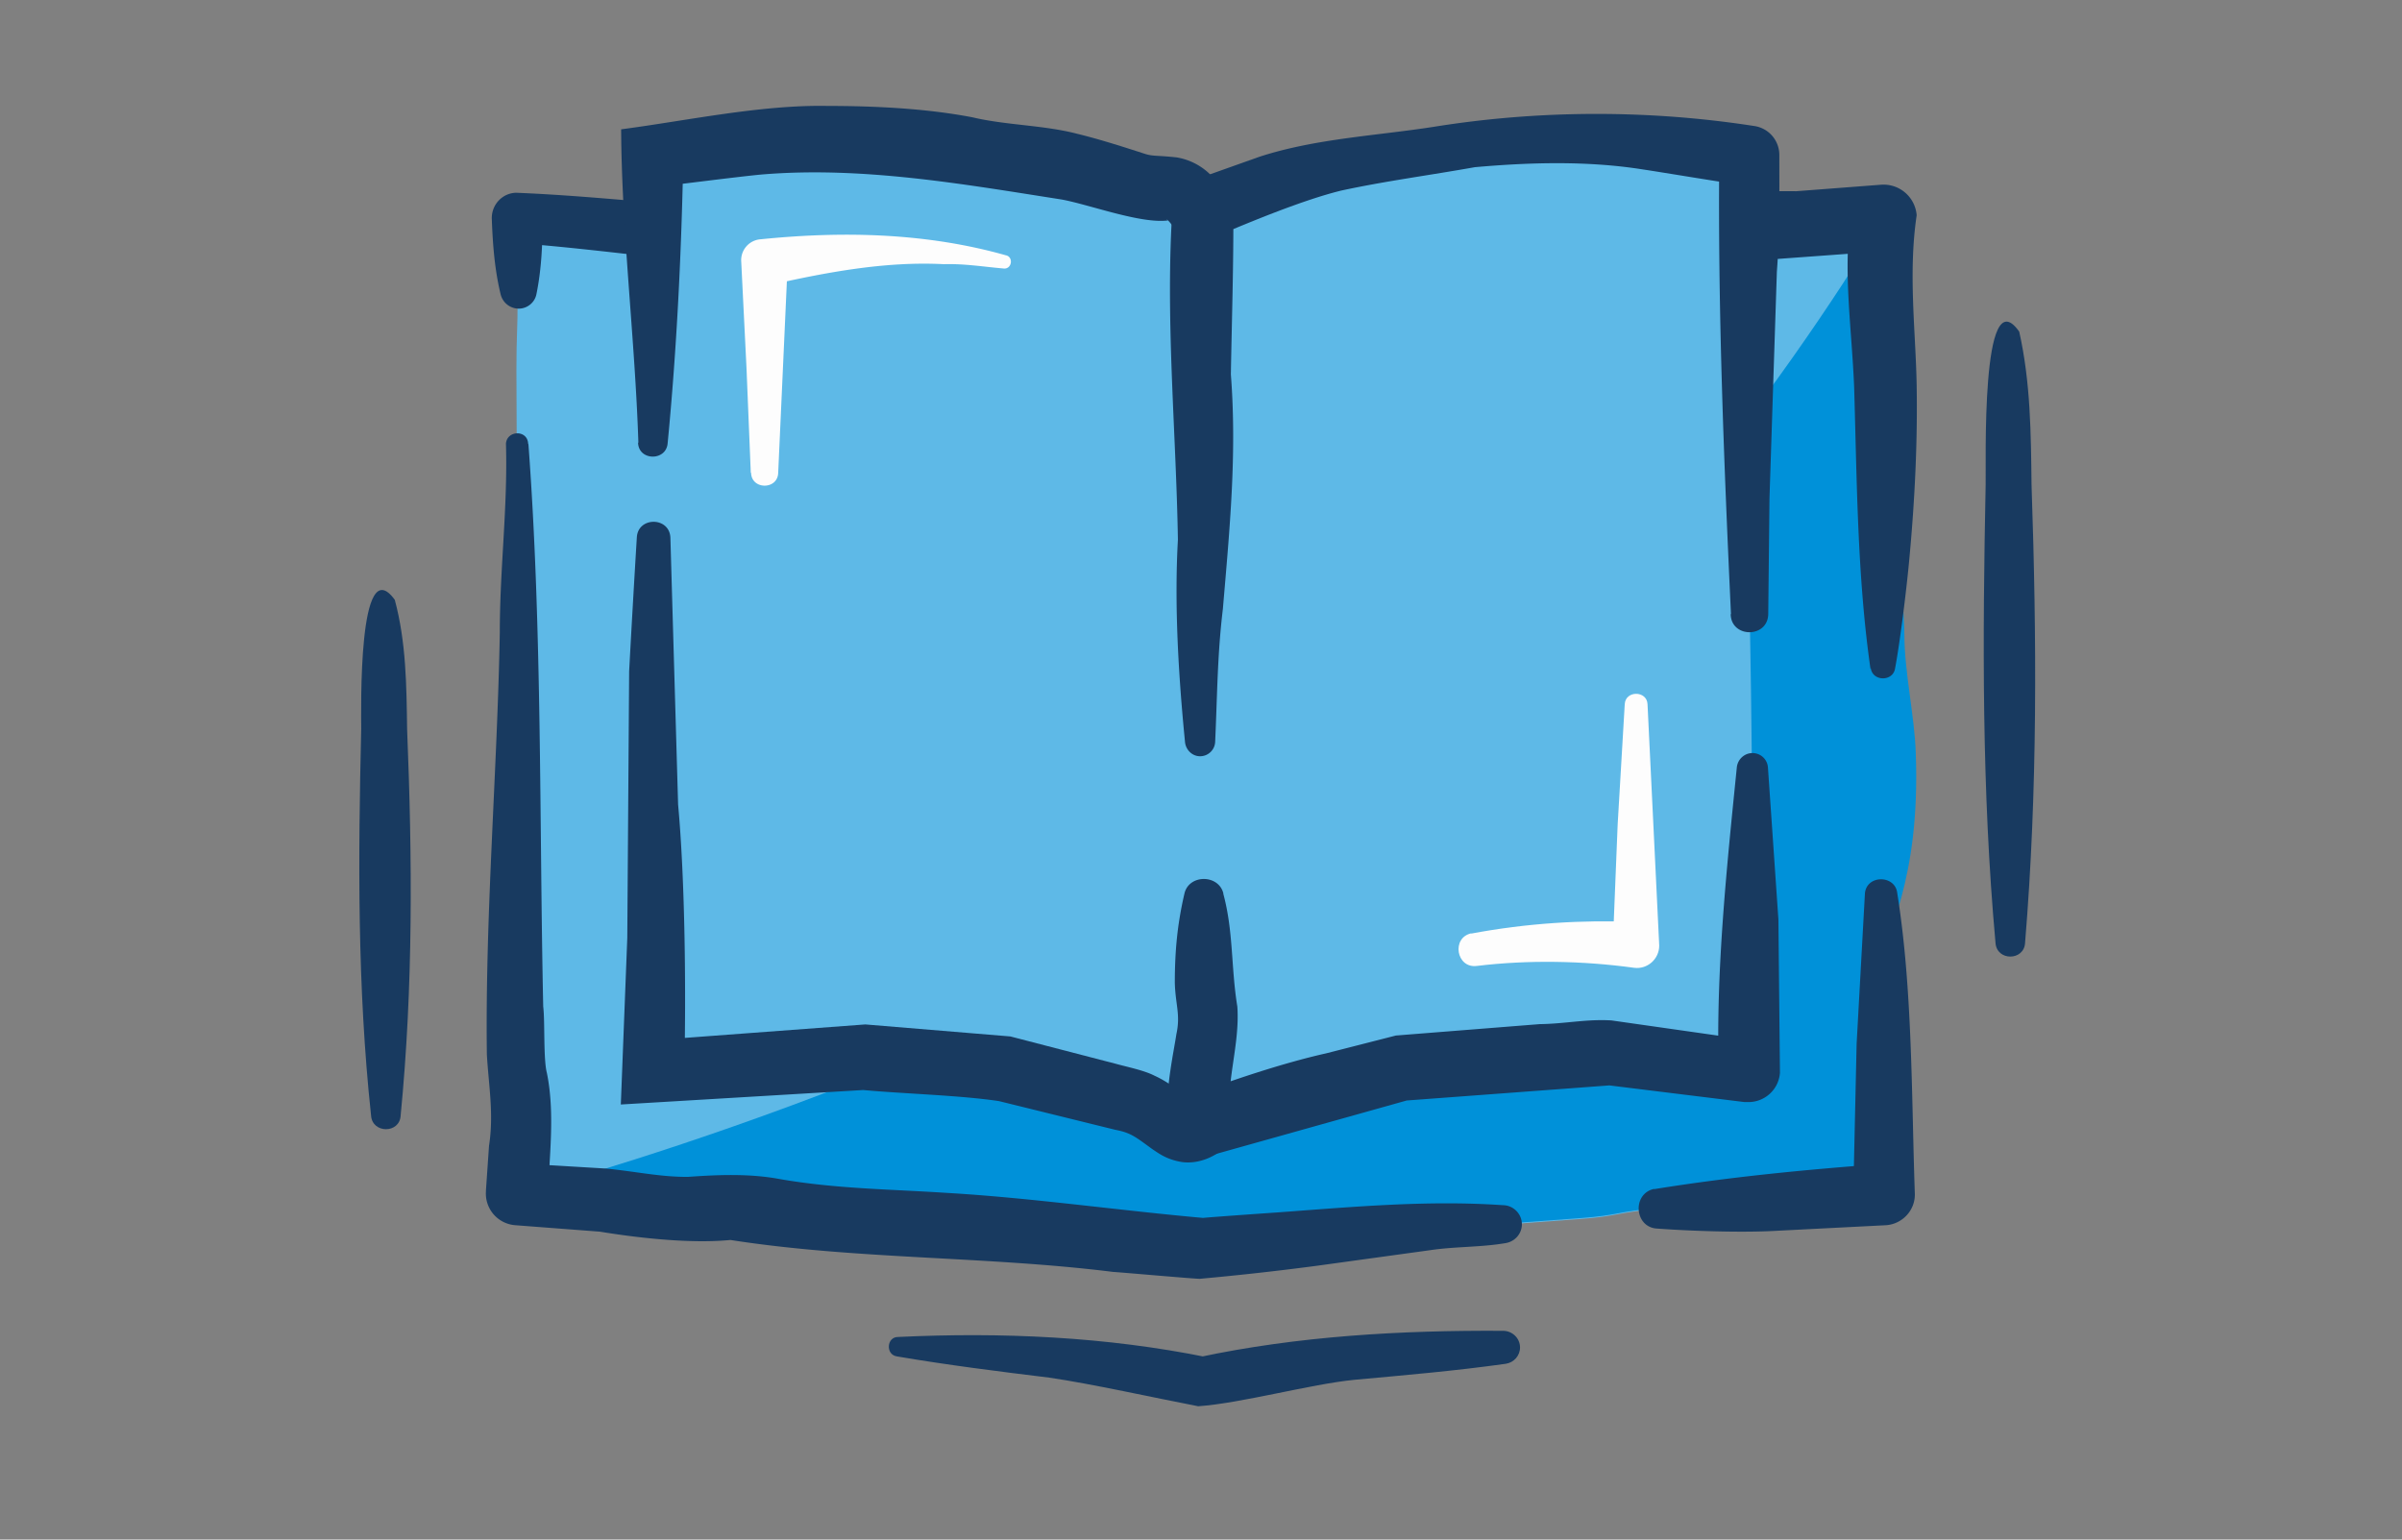
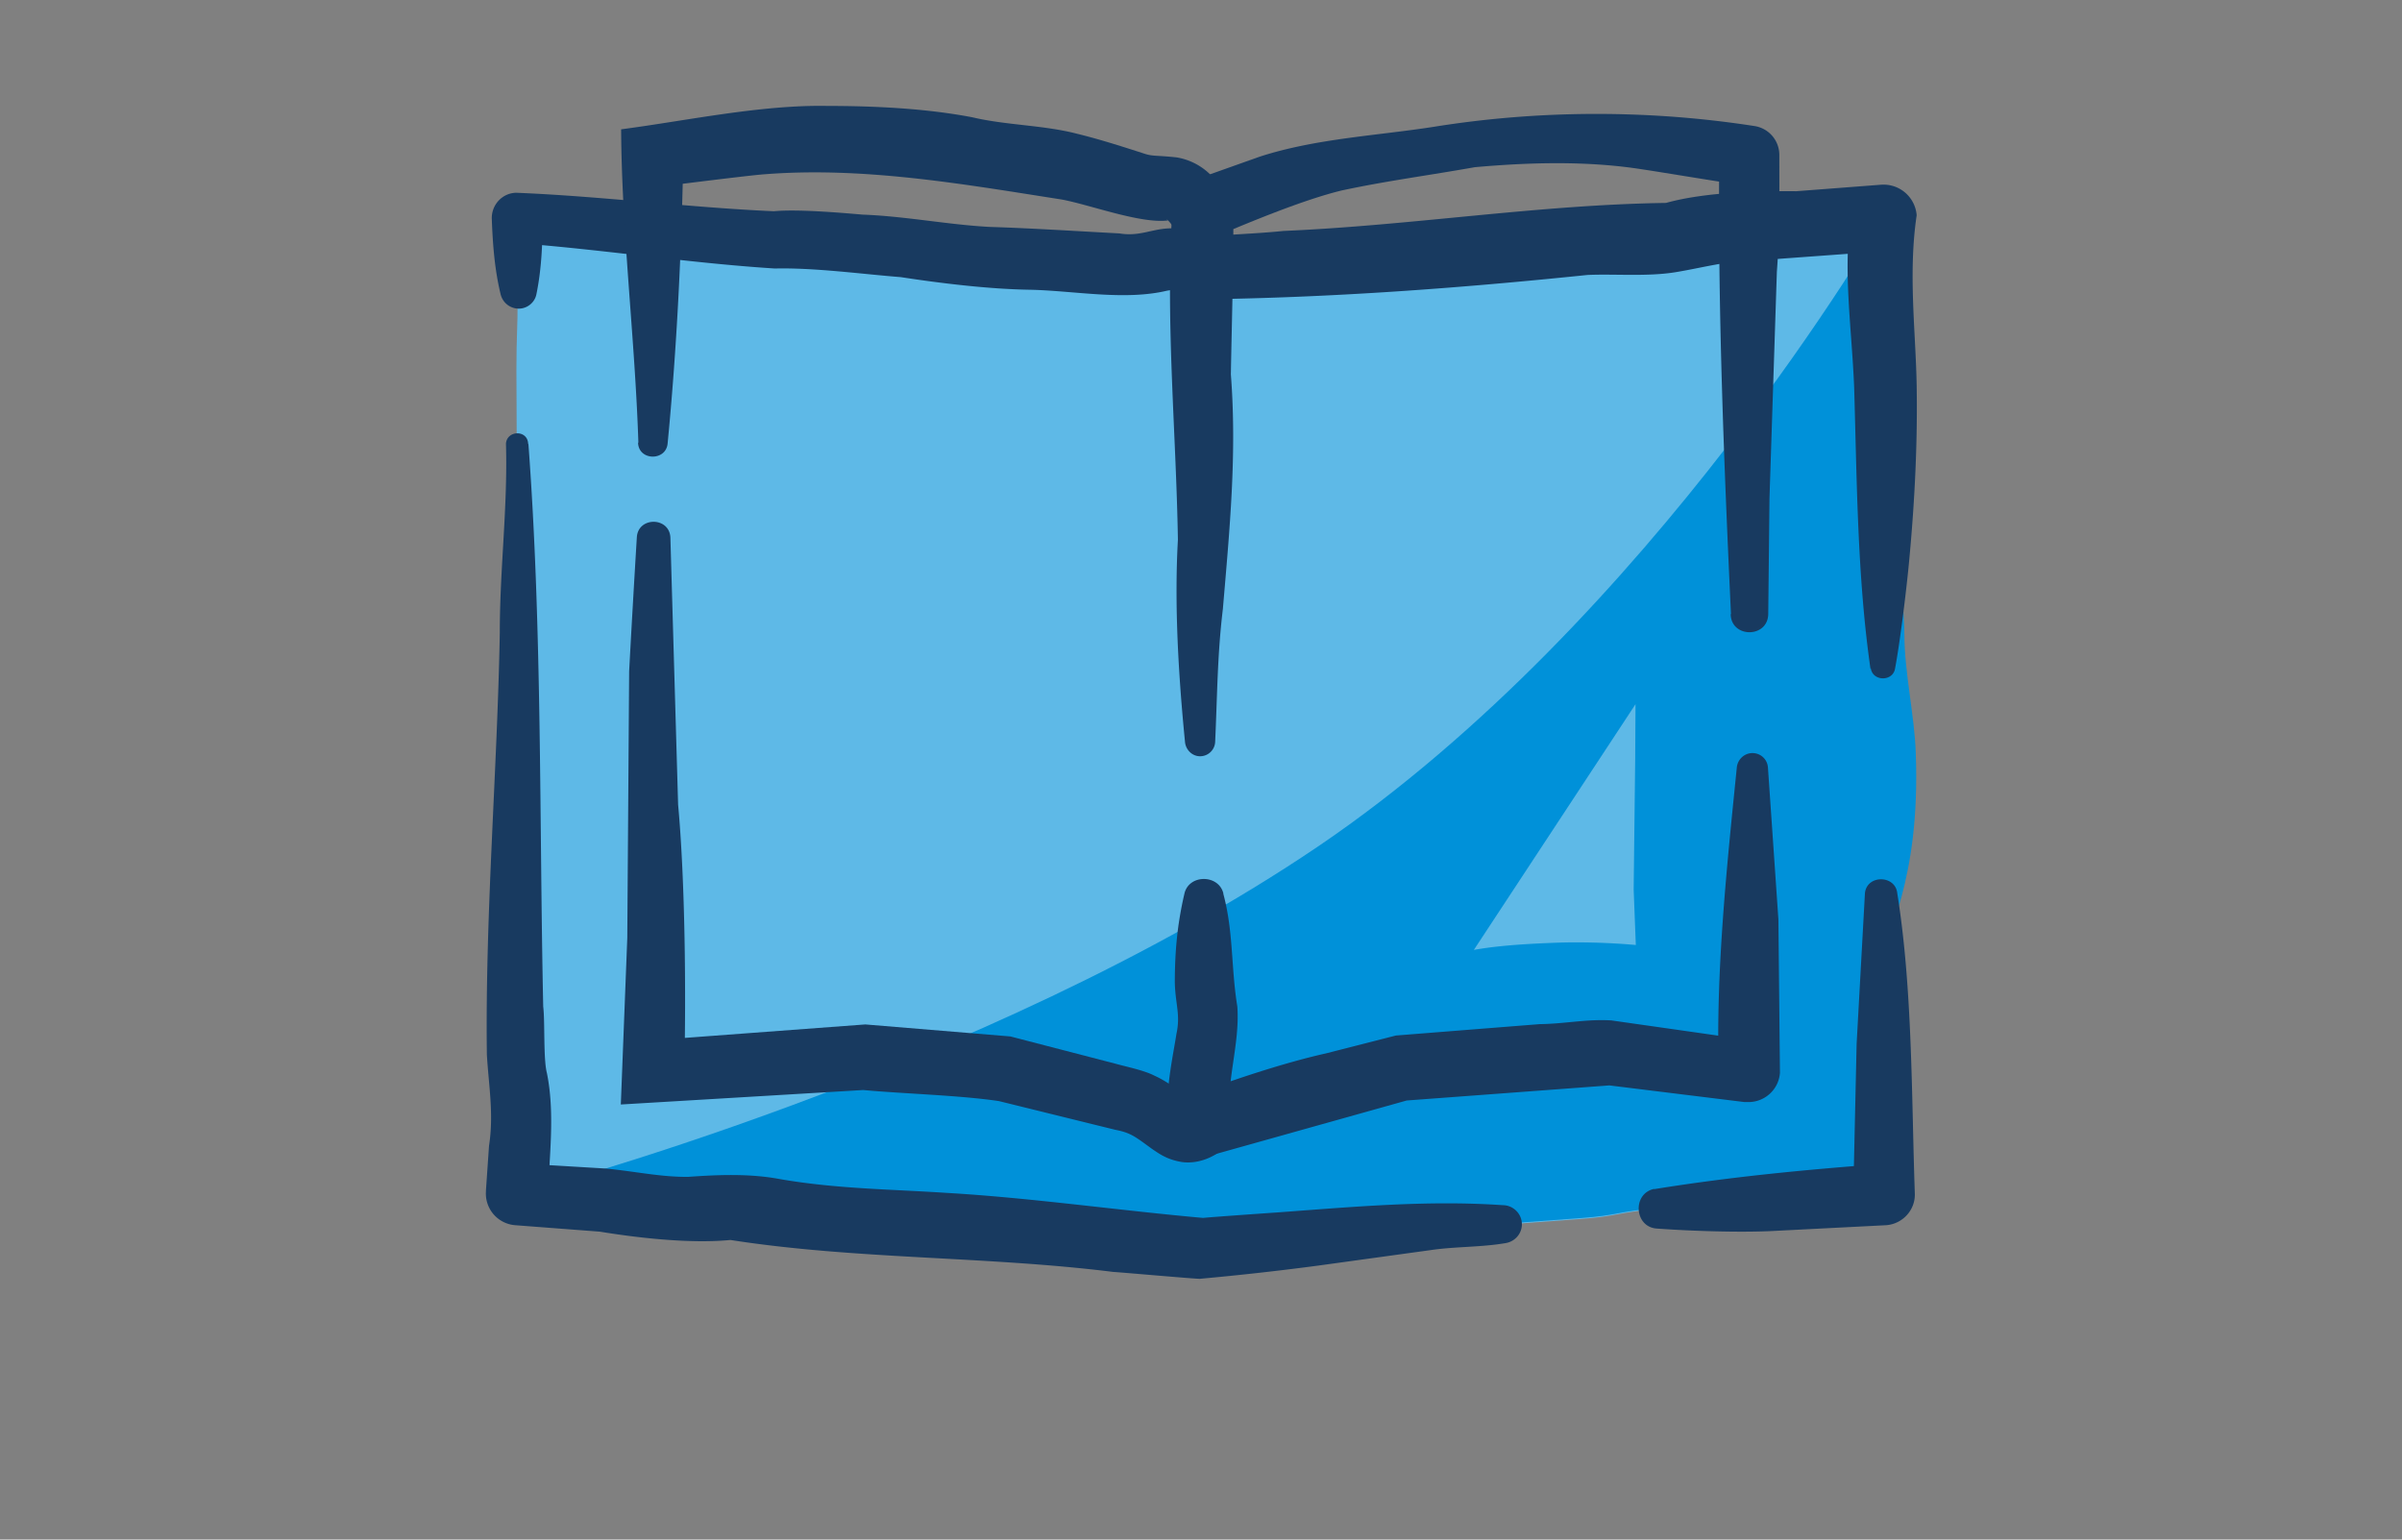
<svg xmlns="http://www.w3.org/2000/svg" viewBox="0 0 78 50">
  <rect x="0" y="0" width="78" height="50" fill="#808080" stroke="none" />
  <g fill="#5eb9e7">
    <path d="M39.01 13.69l.07 2.43-.06 2.43-.07 2.43-.04 2.43v2.43l-.02 2.43c0 1.21.17 1.22.17 2.44l-.11 2.44.1 2.44" />
    <path d="M61.22 11.98c0-1.22-.19-1.22-.19-2.43s.14-2.46.14-2.46l-2.49.22-2.48.09c-1.23.09-1.22.29-2.45.39-1.23.09-1.24-.05-2.47.05l-2.46.23-2.46.25-2.46.18-2.47.12-2.47.13v14.22L38.9 8.92c-.86-.91-1.17-.19-2.4-.29s-1.24-.05-2.47-.14-1.24-.04-2.47-.13-1.22-.2-2.46-.3l-2.46-.2c-1.23-.09-1.24.03-2.47-.06s-1.22-.16-2.45-.26l-2.46-.22-2.49-.2s.04 1.25.04 2.47-.04 1.22-.04 2.44l.01 2.44.07 2.44s-.06 1.22-.06 2.44.06 1.22.06 2.43-.05 1.21-.05 2.43-.04 1.22-.04 2.43-.04 1.22-.04 2.43l-.03 2.43.03 2.43c0 1.21.19 1.22.19 2.43s-.14 2.46-.14 2.46l2.5.16 2.46.3c1.23.09 1.25-.1 2.48 0 1.23.09 1.22.24 2.45.33l2.47.15 2.47.13 2.46.2 2.46.26 2.53.22v-.17c1.16-.08 1.2.03 2.41-.06l2.46-.24 2.46-.25 2.47-.08 2.46-.18c1.23-.09 1.22-.22 2.45-.32l2.46-.12 2.46-.16 2.49-.18s-.04-1.25-.04-2.47.04-1.22.04-2.44l-.01-2.44-.07-2.44s.06-1.22.06-2.44-.06-1.22-.06-2.43.05-1.21.05-2.43.04-1.22.04-2.43.04-1.22.04-2.43l.03-2.43-.03-2.43z" />
  </g>
  <path d="M16.78 38.79l2.5.16 2.46.3c1.23.09 1.25-.1 2.48 0 1.23.09 1.22.24 2.45.33l2.47.15 2.47.13 2.46.2 2.46.26 2.53.22v-.17c1.16-.08 1.2.03 2.41-.06l2.46-.24 2.46-.25 2.47-.08 2.46-.18c1.23-.09 1.22-.22 2.45-.32l2.46-.12 2.46-.16 2.49-.18-.04-2.47.04-2.44-.01-2.44c0-1.22 1.2-2.64 1.04-6.98-.04-1.21-.37-2.63-.37-3.84s-.62-7.43-.62-8.64-.19-1.22-.19-2.43.14-2.46.14-2.46-7.51 13.05-18.37 20.41c-10.86 7.35-26.02 11.3-26.02 11.3z" fill="#0091d9" />
  <path d="M53.71 38.62c2.48-.4 4.88-.63 7.4-.82l-.93 1.03.11-4.93.27-4.89c.06-.61.99-.6 1.05 0 .5 3.12.46 6.6.57 9.75.02.54-.4.99-.93 1.03l-3.72.19c-1.05.05-2.63 0-3.71-.08-.75-.03-.83-1.14-.1-1.29h0zM17.16 14.43c.45 6.05.35 12.21.48 18.26.06.48 0 1.71.12 2.16.27 1.33.07 2.75.03 4.05l-.95-1.12 2.83.17c.95.09 1.79.28 2.68.27.97-.07 1.99-.11 2.96.07 1.83.32 3.59.33 5.42.45 2.76.16 5.67.58 8.41.82-.91.04 2.41-.19 2.28-.18 2.46-.18 4.91-.41 7.38-.24.34 0 .62.28.62.62 0 .31-.23.56-.52.61-.81.14-1.64.11-2.45.23l-3.63.5a92.42 92.42 0 0 1-3.85.43c0 .02-2.8-.23-2.8-.22-4.15-.52-8.34-.4-12.45-1.04-1.34.13-3.08-.08-4.24-.27l-2.75-.21a1.03 1.03 0 0 1-.95-1.1v-.03l.1-1.45c.16-1.03-.01-1.94-.07-2.96-.06-4.5.34-9.23.42-13.71 0-2.09.26-4.06.2-6.13.03-.44.7-.46.72 0h0zm43.58 7.29c-.43-3-.44-6.11-.53-9.14-.08-1.96-.37-3.78-.1-5.61l1.17 1.18-4.25.31c-.93 0-1.71.23-2.62.38-.92.15-1.99.05-2.86.09-4.16.43-8.34.74-12.49.79l.87-.67-.06.16c-.34.9-1.35.82-1.85.19.05.03.11 0-.12.04-1.39.33-3.02 0-4.45-.03-1.33-.02-2.9-.21-4.2-.41-1.28-.1-2.79-.31-4.09-.28-2.83-.18-5.59-.62-8.43-.83l.89-.84c0 .83-.03 1.67-.2 2.5-.06.32-.38.53-.7.46-.23-.05-.4-.22-.46-.44-.2-.82-.26-1.65-.29-2.47-.01-.45.34-.83.79-.84 2.75.11 5.62.48 8.37.6.75-.07 2.08.04 2.88.11 1.38.05 2.79.33 4.14.4 1.33.04 2.87.14 4.2.21.89.15 1.32-.39 2.36-.05.47.19.72.45.93.66l-1.67.35.05-.16c.13-.39.48-.65.87-.67.96-.1 1.81-.11 2.79-.21 4.19-.18 8.26-.85 12.42-.91 1.29-.36 3.07-.39 4.23-.38L61.07 6a1.08 1.08 0 0 1 1.17.99c-.28 1.89-.03 3.77 0 5.54.03 1.83-.06 3.69-.23 5.53-.08.91-.3 2.74-.47 3.64-.06.44-.73.44-.79 0h0z" fill="#183a60" />
  <g fill="#5eb9e7">
-     <path d="M39.05 36.57c-.77.59-1.16-.46-2.26-.8-1.1-.32-1.1-.4-2.21-.67l-2.23-.46-2.25-.23-2.24-.1c-1.12-.02-1.11-.16-2.22-.13-1.11.06-1.13.26-2.24.37l-2.19.22-.04-2.46c0-1.24.15-1.28.15-2.52s-.18-1.19-.18-2.42l-.03-2.47.03-2.49.04-2.48.04-2.49.05-2.49-.06-2.46.06-2.5-.07-2.46v-2.5l2.21-.3 2.22-.23h2.23l2.24.16 2.24.35c1.12.19 1.13.07 2.25.32l2.22.61c1.11.34 1.43-.24 2.14.82.77 1.16.04 1.2.04 2.44l.05 2.49-.12 2.44-.02 2.47c0 1.24.14 1.28.14 2.52l.07 2.49-.06 2.46-.07 2.46-.04 2.47v2.48c0 1.24-.29 1.22-.02 2.5.29 1.41 1 1.94.16 2.58z" />
-     <path d="M38.95 36.57c.77.59 1.16-.46 2.26-.8 1.1-.32 1.1-.4 2.21-.67l2.23-.46 2.25-.23 2.24-.1c1.12-.02 1.11-.16 2.22-.13 1.11.06 1.13.26 2.24.37l2.19.22.04-2.46c0-1.24-.15-1.28-.15-2.52s.18-1.19.18-2.42l.03-2.47-.03-2.49-.04-2.48-.04-2.49-.05-2.49.06-2.46-.06-2.5.07-2.46v-2.5l-2.21-.3-2.22-.23c-1.11-.04-1.11-.01-2.23 0l-2.24.16-2.24.35c-1.12.19-1.13.07-2.25.32l-2.22.61c-1.11.34-1.43-.24-2.14.82-.77 1.16-.04 1.2-.04 2.44l-.05 2.49c0 1.24.12 1.2.12 2.44l.02 2.47c0 1.24-.14 1.28-.14 2.52l-.07 2.49.06 2.46.07 2.46.04 2.47v2.48c0 1.24.29 1.22.02 2.5-.29 1.41-1 1.94-.16 2.58zM24.82 15.35v-2.39-2.71V8.5l1.55-.21c.77-.08.78-.12 1.55-.16h1.56l1.57.11c.79.08.78.13 1.57.25" />
-   </g>
-   <path d="M24.38 15.35l-.14-3.42-.17-3.43a.68.68 0 0 1 .64-.73c2.66-.27 5.37-.21 7.95.52.26.05.2.46-.07.43-.68-.06-1.28-.16-1.94-.14-1.92-.1-3.85.27-5.71.69l.64-.75-.31 6.84c-.02.55-.86.55-.88 0h0z" fill="#fdfdfd" />
+     </g>
  <g fill="#183a60">
    <path d="M20.73 14.37c-.11-3.37-.54-6.81-.56-10.17 2.13-.28 4.54-.8 6.69-.76 1.53 0 3.21.08 4.72.37 1.09.26 2.32.25 3.42.54.74.18 1.57.45 2.19.65.27.08.33.04 1.01.11a2.03 2.03 0 0 1 1.04.5c.25.23.38.44.52.64.71 1.05-.85 2.17-1.62 1.17-.07-.1-.2-.27-.25-.29s.05.03.03.03c-.88.11-2.53-.51-3.44-.68-3.2-.5-6.51-1.09-9.78-.81-.73.07-2.61.31-3.36.4l.85-1c-.06 3.1-.21 6.24-.51 9.33-.05.58-.94.57-.96-.02h0zm18.93 22.99c-.24.2-.73.45-1.27.38-.51-.08-.77-.29-.97-.42-.55-.4-.69-.53-1.21-.63l-3.77-.93c-1.26-.19-3.12-.24-4.41-.36l-7.87.47.21-5.41.06-8.66a633.88 633.88 0 0 1 .25-4.35c.04-.68 1.07-.67 1.09.02l.25 8.66c.23 2.5.26 6.14.2 8.69l-1.09-1.03 6.97-.52 4.71.39 3.43.89c.36.1.91.21 1.24.38.49.22.88.56 1.12.73.11.09.19.1.06.07-.15-.02-.27.06-.21.03 1.06-.7 2.19.77 1.21 1.59h0z" />
    <path d="M56.21 19.95c-.23-4.94-.43-9.95-.38-14.9l.83.97c-.77-.1-2.59-.41-3.33-.52-1.77-.28-3.65-.23-5.44-.07-1.45.26-2.91.45-4.34.76-1.22.3-2.89.99-4.07 1.49l.57-.86c.01 1.77-.05 3.6-.08 5.34.2 2.59-.04 5.03-.26 7.62-.18 1.49-.18 2.78-.25 4.31a.49.49 0 0 1-.51.47c-.25-.01-.45-.22-.47-.47-.21-2.14-.35-4.42-.23-6.56-.06-3.61-.42-7.26-.17-10.87.02-.36.25-.66.57-.77l2.25-.8c1.82-.59 3.78-.68 5.65-.97 3.42-.55 6.97-.56 10.4-.03a.95.95 0 0 1 .83.94c0 1.26.02 2.47-.08 3.8l-.24 7.36-.04 3.75c-.01.79-1.21.79-1.22 0h0zm-16.49 9.06c.34 1.25.25 2.39.46 3.68.09 1.29-.41 2.52-.22 3.76l-1.37-.83c1.3-.51 3.12-1.11 4.47-1.41l2.27-.58 4.67-.37c.82-.01 1.52-.17 2.33-.12l4.63.66c.02 0-1.16.98-1.15.98-.09-3.29.26-6.58.59-9.86.03-.28.28-.49.56-.46a.5.5 0 0 1 .45.46l.34 4.94.05 4.98c-.04.56-.52.98-1.08.95h-.08l-4.38-.54-6.58.49-6.35 1.78c-2.13.58-1.29-2.85-1.13-3.93.14-.64-.03-.96-.05-1.67 0-1.02.08-1.9.31-2.89.14-.65 1.13-.64 1.27 0h0z" />
  </g>
  <path d="M47.86 30.85c.88-.16 1.98-.21 2.85-.24a21.96 21.96 0 0 1 2.41.08l-.07-1.8.05-4.27.01-1.75" fill="#5eb9e7" />
-   <path d="M47.77 30.32c1.82-.34 3.59-.45 5.42-.38l-.82.81.16-3.97.23-3.91c.02-.45.72-.45.74 0l.38 7.84c0 .44-.39.78-.82.72-1.67-.23-3.45-.26-5.1-.06-.67.09-.84-.92-.18-1.06h0z" fill="#fdfdfd" />
-   <path d="M64.8 30.62c-.45-4.96-.42-9.91-.32-14.88.02-.59-.17-6.76 1.09-4.97.37 1.65.38 3.3.4 4.97.17 4.97.2 9.92-.21 14.88-.03.59-.92.6-.96 0h0zm-52.75 5.61c-.45-4.19-.42-8.36-.32-12.56 0-.57-.11-5.84 1.09-4.19.37 1.38.38 2.78.4 4.19.17 4.2.2 8.37-.21 12.56-.03.59-.92.59-.96 0h0zm17.11 7.19c3.37-.16 6.75-.01 10.05.66h-.3c3.24-.69 6.58-.88 9.9-.86.3 0 .55.24.55.54 0 .27-.2.49-.46.53-1.63.23-3.27.37-4.91.52-1.43.14-3.67.76-5.08.86-1.4-.27-3.47-.73-4.84-.93-1.64-.2-3.31-.41-4.95-.69-.37-.06-.33-.64.05-.63h0z" fill="#183a60" />
</svg>